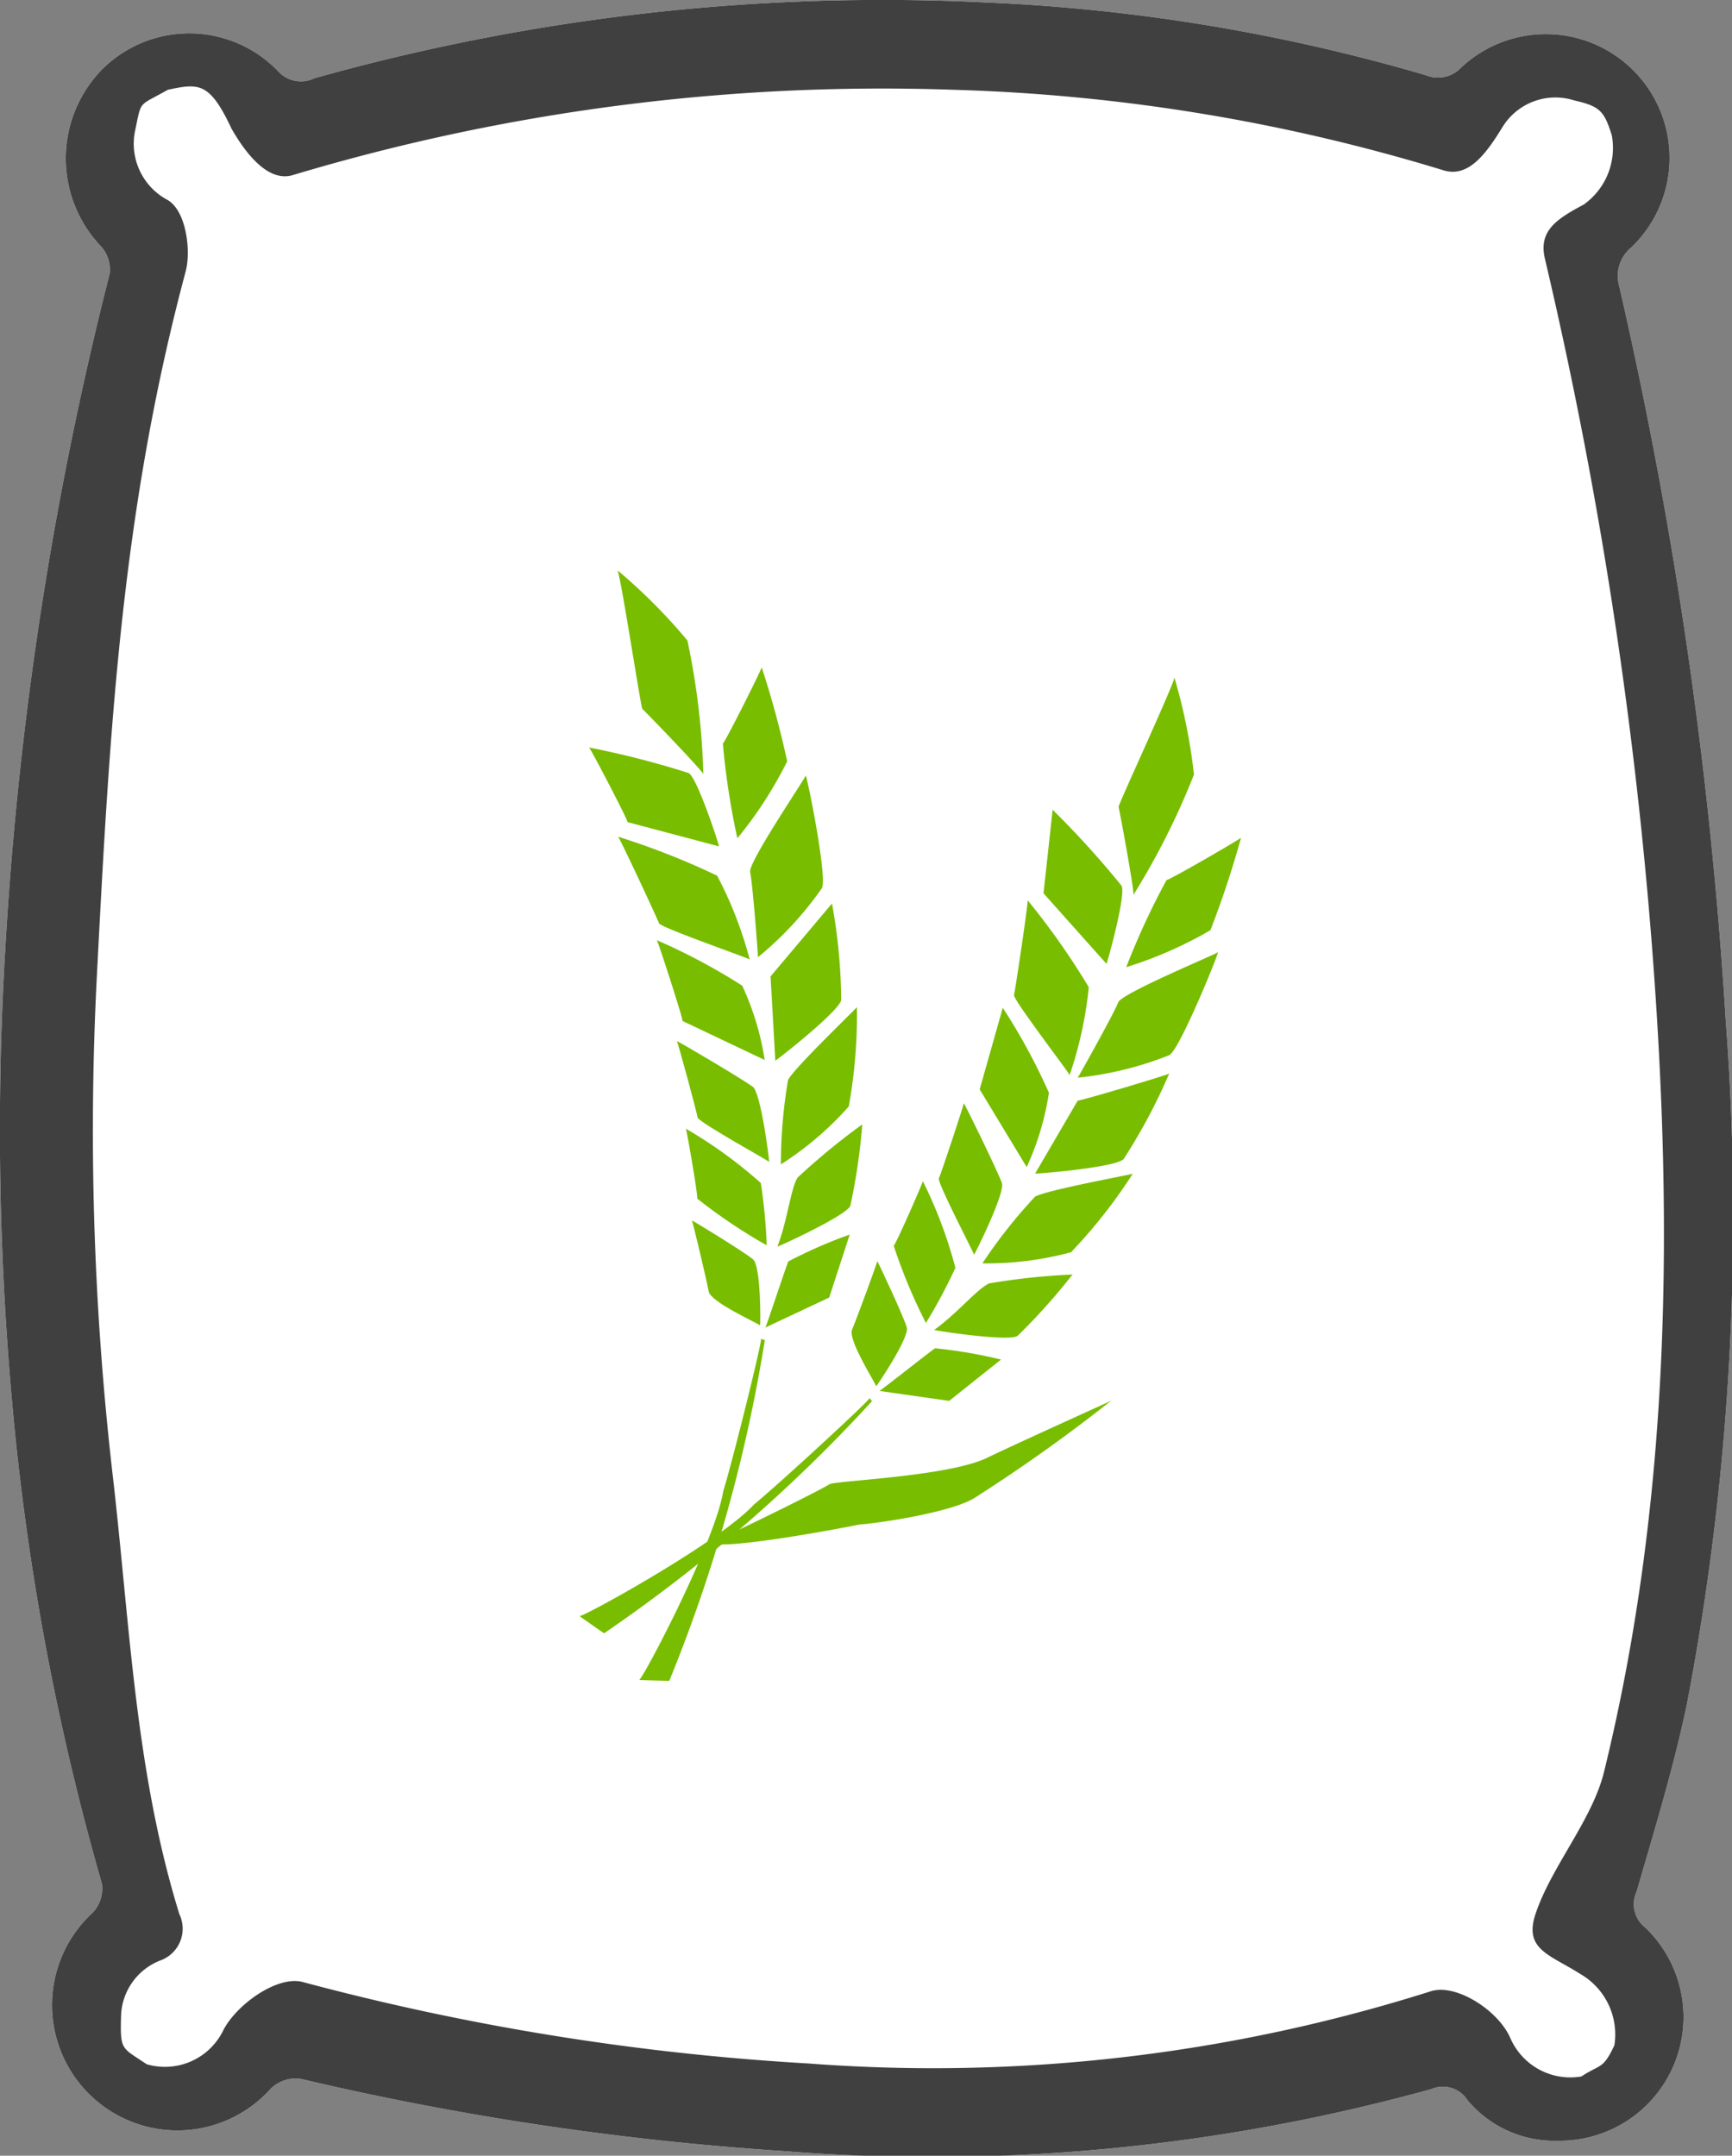
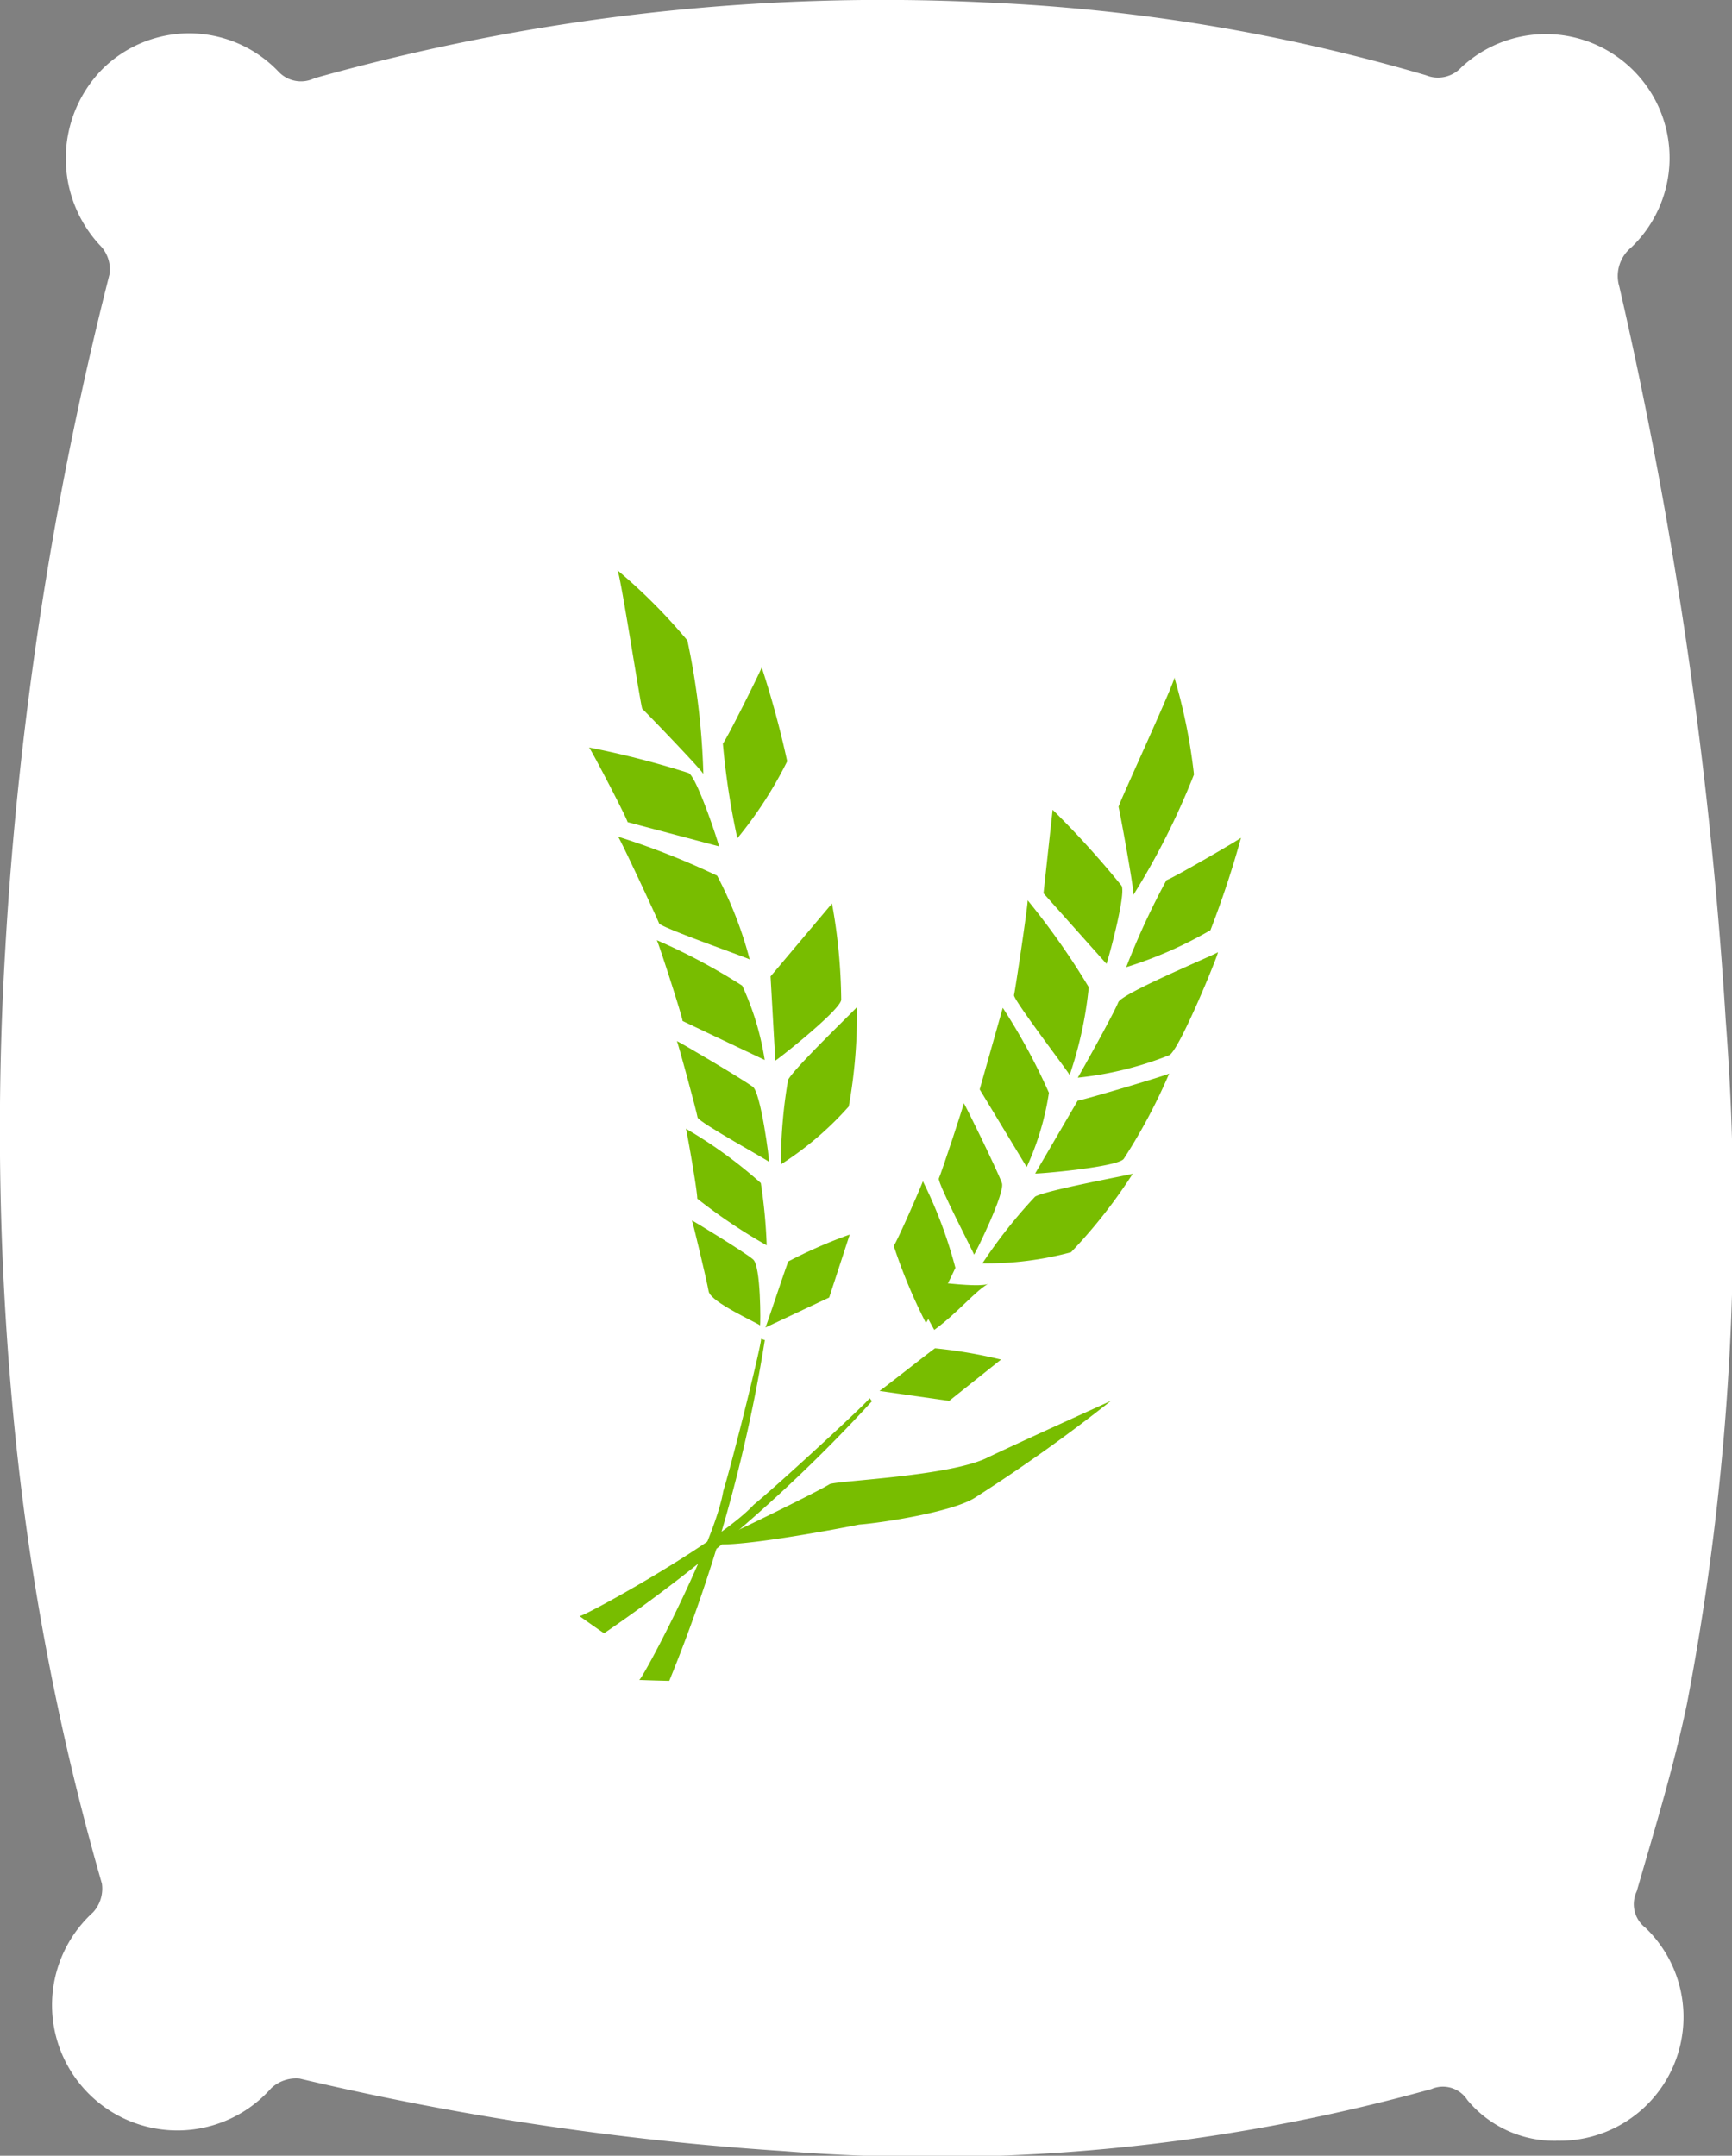
<svg xmlns="http://www.w3.org/2000/svg" width="67.95" height="84.574" viewBox="0 0 67.95 84.574">
  <rect x="0" y="0" width="67.95" height="84.574" fill="#808080" stroke="none" />
  <g id="Group_2675" data-name="Group 2675" transform="translate(-403.409 -1485.152)">
    <path id="Path_4959" data-name="Path 4959" d="M1828.475,286.372a4.441,4.441,0,0,1-3.491-1.6,1.138,1.138,0,0,0-1.409-.429,73.374,73.374,0,0,1-25.434,2.431,114.867,114.867,0,0,1-18.967-2.841,1.425,1.425,0,0,0-1.118.378,4.918,4.918,0,1,1-6.99-6.9,1.38,1.38,0,0,0,.349-1.125,100.55,100.55,0,0,1-3.41-17.7,119.363,119.363,0,0,1-.38-18.989,139.817,139.817,0,0,1,4.093-26.468,1.36,1.36,0,0,0-.314-1.051,5,5,0,0,1,.018-6.97,4.836,4.836,0,0,1,6.933.1,1.208,1.208,0,0,0,1.4.246,82.337,82.337,0,0,1,26.345-2.972,72.025,72.025,0,0,1,17.26,2.855,1.247,1.247,0,0,0,1.386-.307,4.857,4.857,0,0,1,6.673,7.059,1.452,1.452,0,0,0-.472,1.544,176.554,176.554,0,0,1,4.174,28.784,101.6,101.6,0,0,1-1.522,26.819c-.518,2.48-1.266,4.914-1.97,7.351a1.164,1.164,0,0,0,.341,1.426,4.854,4.854,0,0,1-3.489,8.356Z" transform="translate(-1364.008 1282.767)" fill="#fff" />
-     <path id="Path_4957" data-name="Path 4957" d="M1828.475,286.372a4.441,4.441,0,0,1-3.491-1.6,1.138,1.138,0,0,0-1.409-.429,73.374,73.374,0,0,1-25.434,2.431,114.867,114.867,0,0,1-18.967-2.841,1.425,1.425,0,0,0-1.118.378,4.918,4.918,0,1,1-6.99-6.9,1.38,1.38,0,0,0,.349-1.125,100.55,100.55,0,0,1-3.41-17.7,119.363,119.363,0,0,1-.38-18.989,139.817,139.817,0,0,1,4.093-26.468,1.36,1.36,0,0,0-.314-1.051,5,5,0,0,1,.018-6.97,4.836,4.836,0,0,1,6.933.1,1.208,1.208,0,0,0,1.4.246,82.337,82.337,0,0,1,26.345-2.972,72.025,72.025,0,0,1,17.26,2.855,1.247,1.247,0,0,0,1.386-.307,4.857,4.857,0,0,1,6.673,7.059,1.452,1.452,0,0,0-.472,1.544,176.554,176.554,0,0,1,4.174,28.784,101.6,101.6,0,0,1-1.522,26.819c-.518,2.48-1.266,4.914-1.97,7.351a1.164,1.164,0,0,0,.341,1.426,4.854,4.854,0,0,1-3.489,8.356Zm-56.306-4.978c-.044,1.459,0,1.294,1,1.974a2.544,2.544,0,0,0,2.983-1.28c.485-1.017,2.117-2.206,3.13-1.948a98.658,98.658,0,0,0,19.86,3.2,64.644,64.644,0,0,0,24.406-2.833c1-.319,2.661.76,3.125,1.842a2.567,2.567,0,0,0,2.785,1.5c.744-.493.847-.263,1.295-1.224a2.738,2.738,0,0,0-1.334-2.795c-1.195-.763-2.22-.954-1.766-2.339.607-1.85,2.23-3.7,2.693-5.59,2.657-10.833,2.726-21.824,1.845-32.855a178,178,0,0,0-4.165-26.517c-.258-1.1.475-1.557,1.524-2.119a2.723,2.723,0,0,0,1.1-2.723c-.3-.945-.46-1.132-1.472-1.362a2.434,2.434,0,0,0-2.8,1.021c-.624,1.017-1.328,2.033-2.332,1.72a72.736,72.736,0,0,0-19.232-3.159,80.456,80.456,0,0,0-25.912,3.348c-.956.285-1.827-.818-2.4-1.819-.863-1.841-1.284-1.787-2.5-1.529-1.149.655-1.033.388-1.268,1.529a2.5,2.5,0,0,0,1.268,2.8c.736.447.909,2.013.7,2.794-2.479,9.267-2.969,17.688-3.465,27.271a118.012,118.012,0,0,0,.588,19.843c.688,5.887.877,11.67,2.628,17.335a1.324,1.324,0,0,1-.763,1.825A2.418,2.418,0,0,0,1772.169,281.394Z" transform="translate(-1364.008 1282.767)" fill="#404040" />
    <g id="Group_1170" data-name="Group 1170" transform="translate(426.142 1507.521)">
-       <path id="Path_4620" data-name="Path 4620" d="M219.247,616.762c-.055-.179-1.1-1.8-.949-2.215.183-.419,1.013-2.691.993-2.693.014-.011,1.051,2.208,1.155,2.587.139.373-1.184,2.329-1.2,2.32" transform="translate(-207.607 -584.744)" fill="#78bd00" />
      <path id="Path_4621" data-name="Path 4621" d="M219,615.769c.009.018,2.018-1.568,2.18-1.673a18.708,18.708,0,0,1,2.59.442l-2.035,1.622L219,615.769" transform="translate(-207.231 -583.569)" fill="#78bd00" />
-       <path id="Path_4633" data-name="Path 4633" d="M220.409,614.37c.909-.655,1.667-1.591,2.149-1.824a26.546,26.546,0,0,1,3.276-.349,24.278,24.278,0,0,1-2.154,2.406c-.327.242-3.278-.211-3.271-.232" transform="translate(-206.49 -584.564)" fill="#78bd00" />
+       <path id="Path_4633" data-name="Path 4633" d="M220.409,614.37c.909-.655,1.667-1.591,2.149-1.824c-.327.242-3.278-.211-3.271-.232" transform="translate(-206.49 -584.564)" fill="#78bd00" />
      <path id="Path_4622" data-name="Path 4622" d="M220.631,615.361a20.977,20.977,0,0,0,1.158-2.166,17.67,17.67,0,0,0-1.277-3.4c.021.006-.976,2.3-1.142,2.538a21.321,21.321,0,0,0,1.261,3.023" transform="translate(-207.04 -585.824)" fill="#78bd00" />
      <path id="Path_4619" data-name="Path 4619" d="M214.636,621.012c.018.069,4.276-2.014,4.709-2.3.438-.145,4.831-.312,6.25-1.069,2.035-.958,4.795-2.192,4.795-2.206a64.464,64.464,0,0,1-5.307,3.782c-.845.586-3.759,1.023-4.586,1.083-.841.172-5.4,1.029-5.861.708" transform="translate(-209.524 -582.859)" fill="#78bd00" />
      <path id="Path_4617" data-name="Path 4617" d="M222.667,615.374c.047.051-3.538,3.358-4.543,4.182-1.356,1.481-6.79,4.466-6.839,4.368q.478.343.966.677a60.477,60.477,0,0,0,10.511-9.106l-.095-.12" transform="translate(-211.285 -582.893)" fill="#78bd00" />
      <path id="Path_4638" data-name="Path 4638" d="M221.65,613.119a19.551,19.551,0,0,1,2.066-2.615c.484-.267,3.826-.871,3.831-.9a20.343,20.343,0,0,1-2.424,3.083,12.722,12.722,0,0,1-3.472.436" transform="translate(-205.838 -585.928)" fill="#78bd00" />
      <path id="Path_4634" data-name="Path 4634" d="M221.908,613.732c.023.009,1.262-2.493,1.089-2.824-.2-.536-1.471-3.134-1.492-3.117.027,0-.876,2.732-.978,2.953-.047.2,1.4,2.967,1.381,2.987" transform="translate(-206.428 -586.878)" fill="#78bd00" />
      <path id="Path_4639" data-name="Path 4639" d="M223.421,611.589a10.875,10.875,0,0,0,.874-2.917,23.746,23.746,0,0,0-1.811-3.334l-.906,3.2,1.843,3.046" transform="translate(-205.876 -588.168)" fill="#78bd00" />
      <path id="Path_4641" data-name="Path 4641" d="M223.005,610.949l1.669-2.859c.156,0,3.59-1.023,3.59-1.063a22.294,22.294,0,0,1-1.786,3.351c-.27.332-3.477.6-3.472.571" transform="translate(-205.126 -587.28)" fill="#78bd00" />
      <path id="Path_4643" data-name="Path 4643" d="M224.1,608.831c.072-.111,1.417-2.514,1.593-2.967.2-.379,3.911-1.908,3.907-1.958.043.025-1.5,3.824-1.907,4.04a13.444,13.444,0,0,1-3.593.885" transform="translate(-204.55 -588.92)" fill="#78bd00" />
      <path id="Path_4640" data-name="Path 4640" d="M224.643,609.432a15.376,15.376,0,0,0,.751-3.448,29.091,29.091,0,0,0-2.4-3.413c.043,0-.474,3.465-.534,3.729.012.234,2.207,3.1,2.183,3.132" transform="translate(-205.412 -589.623)" fill="#78bd00" />
      <path id="Path_4645" data-name="Path 4645" d="M225.347,606.041a29.429,29.429,0,0,1,1.577-3.411c.345-.129,2.932-1.637,2.926-1.666a37.963,37.963,0,0,1-1.2,3.628,16.092,16.092,0,0,1-3.3,1.449" transform="translate(-203.895 -590.467)" fill="#78bd00" />
      <path id="Path_4642" data-name="Path 4642" d="M225.688,606.289c.024.009.795-2.775.59-3.068a35.941,35.941,0,0,0-2.7-2.976l-.358,3.277,2.471,2.768" transform="translate(-205.014 -590.845)" fill="#78bd00" />
      <path id="Path_4644" data-name="Path 4644" d="M225.732,605.374c.043-.128-.517-3.19-.583-3.456.044-.207,2.264-5.007,2.189-5.078a22.052,22.052,0,0,1,.77,3.811,28.912,28.912,0,0,1-2.377,4.723" transform="translate(-203.999 -592.634)" fill="#78bd00" />
      <path id="Path_4623" data-name="Path 4623" d="M216.851,614.924c-.145-.119-1.913-.9-2.015-1.327-.079-.451-.641-2.8-.659-2.792,0-.016,2.1,1.264,2.393,1.524.322.236.3,2.594.281,2.6" transform="translate(-209.765 -585.294)" fill="#78bd00" />
      <path id="Path_4624" data-name="Path 4624" d="M216.067,614.814c.018.01.818-2.416.9-2.592a18.719,18.719,0,0,1,2.409-1.054l-.806,2.47-2.5,1.176" transform="translate(-208.772 -585.103)" fill="#78bd00" />
-       <path id="Path_4625" data-name="Path 4625" d="M216.377,613.127c.4-1.046.513-2.244.787-2.7a26.689,26.689,0,0,1,2.542-2.091,24.345,24.345,0,0,1-.468,3.192c-.14.382-2.856,1.623-2.86,1.6" transform="translate(-208.609 -586.594)" fill="#78bd00" />
      <path id="Path_4626" data-name="Path 4626" d="M217.193,613.022a20.824,20.824,0,0,0-.23-2.443,17.825,17.825,0,0,0-2.941-2.133c.02-.006.456,2.458.447,2.744a21.2,21.2,0,0,0,2.725,1.831" transform="translate(-209.847 -586.534)" fill="#78bd00" />
      <path id="Path_4618" data-name="Path 4618" d="M217.6,613.85c.069.017-1.1,4.744-1.483,5.983-.313,1.982-3.2,7.456-3.3,7.4q.59.023,1.184.035A60.591,60.591,0,0,0,217.75,613.9l-.147-.05" transform="translate(-210.477 -583.694)" fill="#78bd00" />
      <path id="Path_4627" data-name="Path 4627" d="M216.466,611.49a19.406,19.406,0,0,1,.281-3.315c.256-.488,2.712-2.827,2.7-2.857a20.217,20.217,0,0,1-.319,3.9,12.684,12.684,0,0,1-2.659,2.27" transform="translate(-208.562 -588.178)" fill="#78bd00" />
      <path id="Path_4628" data-name="Path 4628" d="M217.407,610.929c.025,0-.323-2.771-.65-2.954-.467-.334-2.961-1.808-2.967-1.78.026-.012.777,2.76.815,3,.073.2,2.81,1.706,2.8,1.735" transform="translate(-209.969 -587.718)" fill="#78bd00" />
      <path id="Path_4629" data-name="Path 4629" d="M217.508,608.3a10.858,10.858,0,0,0-.882-2.915,23.976,23.976,0,0,0-3.353-1.786c.032-.014,1.016,3.033,1.013,3.172l3.222,1.529" transform="translate(-210.24 -589.084)" fill="#78bd00" />
      <path id="Path_4630" data-name="Path 4630" d="M216.386,608.816l-.186-3.3,2.41-2.86a22.1,22.1,0,0,1,.362,3.779c-.044.424-2.575,2.409-2.586,2.383" transform="translate(-208.702 -589.579)" fill="#78bd00" />
-       <path id="Path_4631" data-name="Path 4631" d="M215.983,606.492c0-.133-.206-2.876-.31-3.35-.041-.427,2.213-3.739,2.182-3.779.049,0,.862,4.014.637,4.418a13.353,13.353,0,0,1-2.509,2.711" transform="translate(-208.979 -591.308)" fill="#78bd00" />
      <path id="Path_4632" data-name="Path 4632" d="M217.444,605.757a15.48,15.48,0,0,0-1.278-3.289,29.579,29.579,0,0,0-3.889-1.53c.037-.02,1.516,3.152,1.613,3.405.14.188,3.558,1.376,3.555,1.414" transform="translate(-210.764 -590.482)" fill="#78bd00" />
      <path id="Path_4635" data-name="Path 4635" d="M215.548,603.291a29.641,29.641,0,0,1-.568-3.714c.217-.3,1.544-2.975,1.523-2.995a37.272,37.272,0,0,1,1,3.687,15.921,15.921,0,0,1-1.956,3.021" transform="translate(-209.353 -592.77)" fill="#78bd00" />
      <path id="Path_4636" data-name="Path 4636" d="M216.632,602.526c.026,0-.868-2.752-1.2-2.883a35.325,35.325,0,0,0-3.9-1c.031-.019,1.5,2.79,1.513,2.929l3.591.952" transform="translate(-211.157 -591.687)" fill="#78bd00" />
      <path id="Path_4637" data-name="Path 4637" d="M215.636,602.086c-.035-.129-2.2-2.377-2.4-2.564-.078-.2-.876-5.419-.978-5.439a21.9,21.9,0,0,1,2.749,2.758,28.894,28.894,0,0,1,.626,5.245" transform="translate(-210.772 -594.083)" fill="#78bd00" />
    </g>
  </g>
</svg>